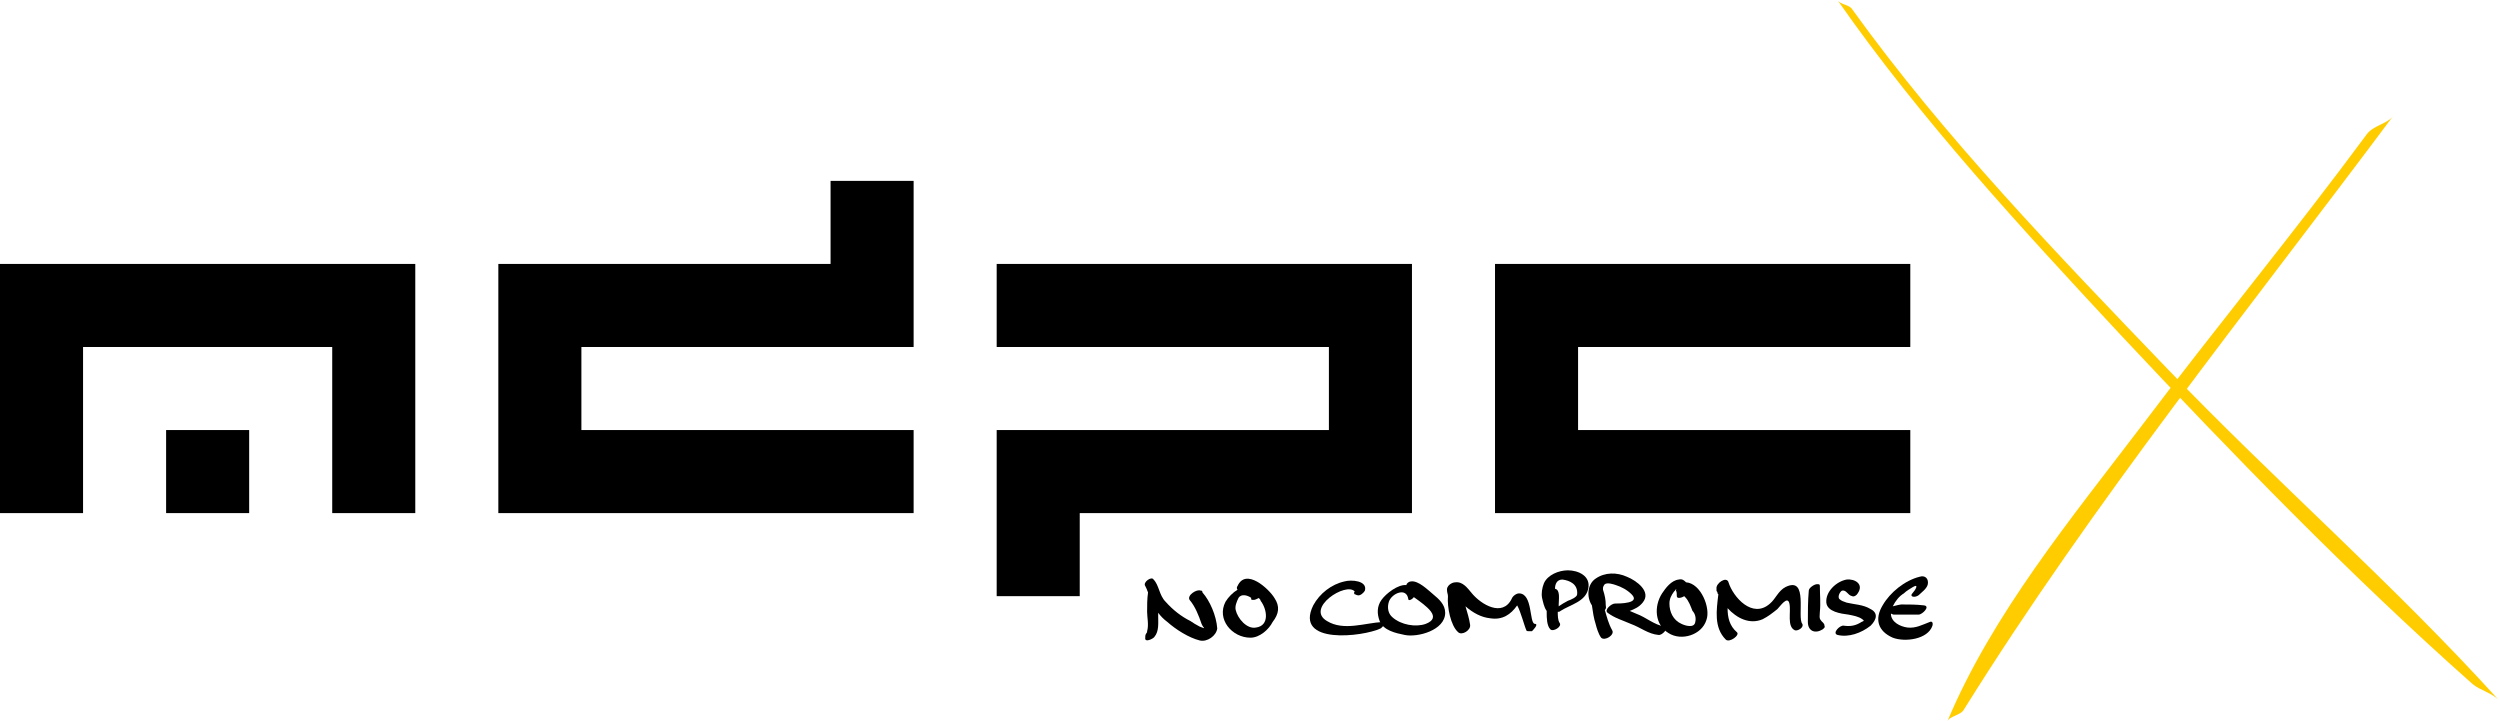
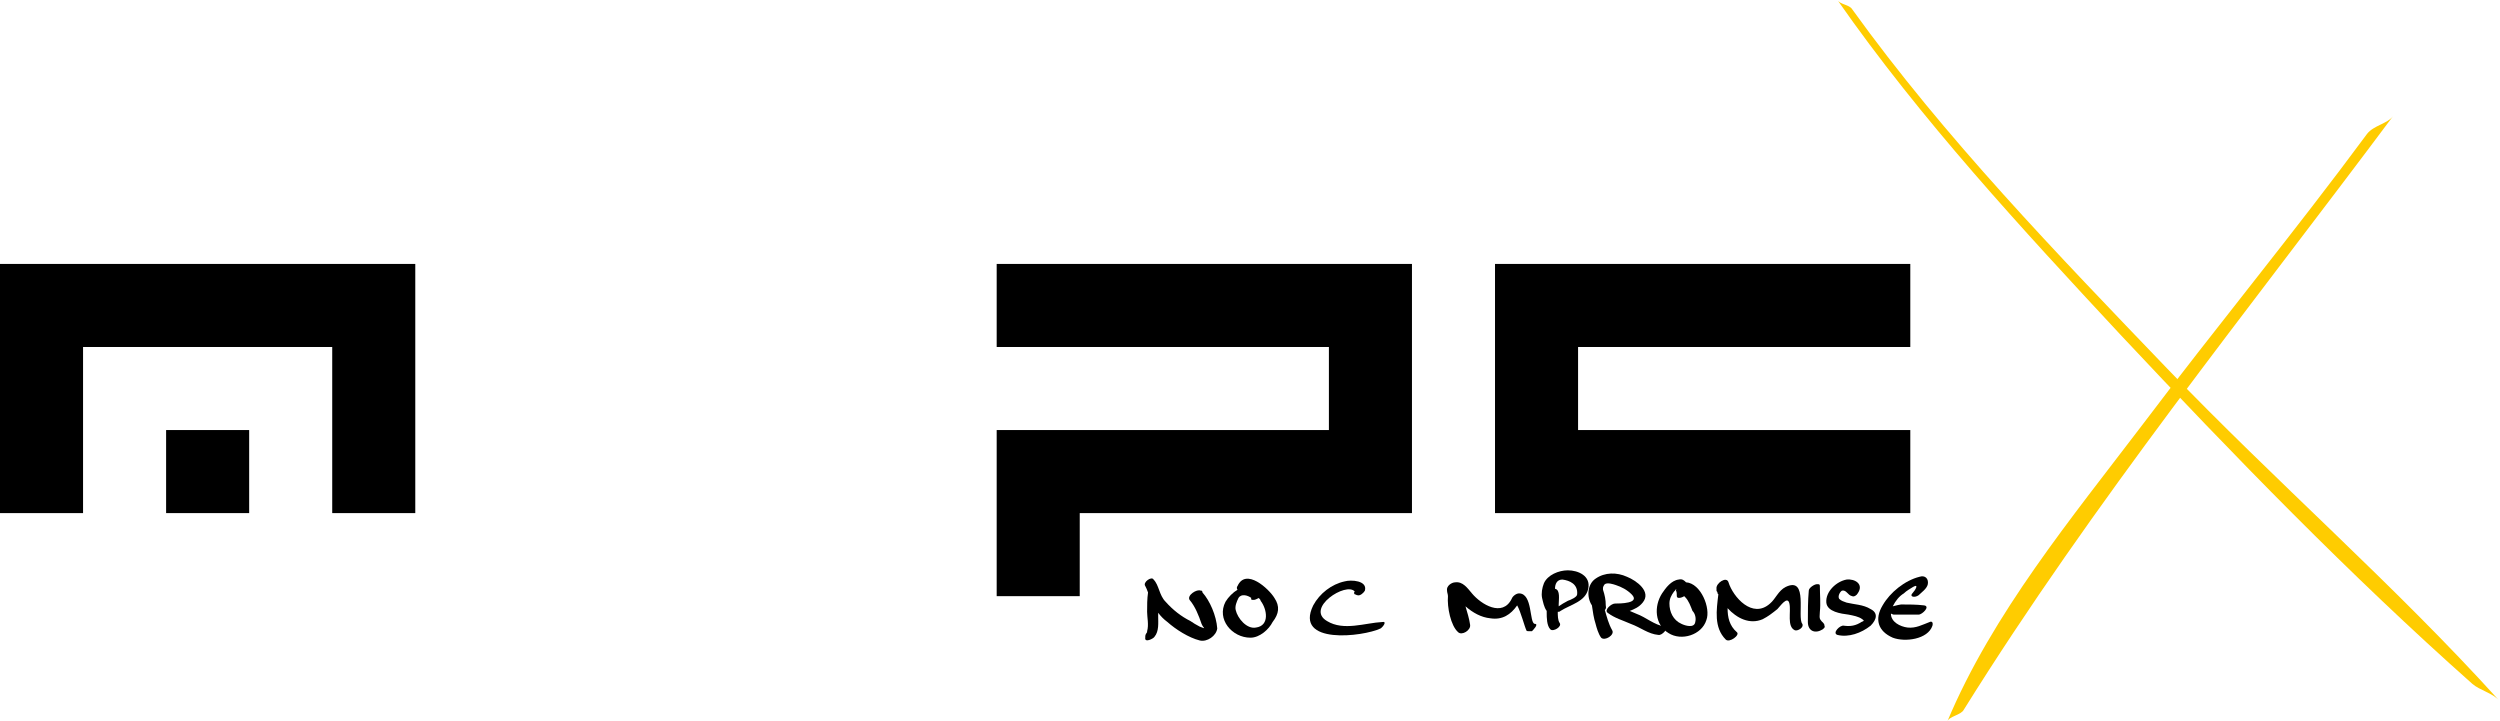
<svg xmlns="http://www.w3.org/2000/svg" version="1.1" id="Ebene_1" x="0px" y="0px" viewBox="0 0 270.9 78.1" style="enable-background:new 0 0 270.9 78.1;" xml:space="preserve">
  <style type="text/css">
	.st0{fill:#FFCC00;}
</style>
  <g id="XMLID_14_">
    <path d="M130.3,64.2c0-0.1,0-0.1-0.1-0.2h-0.1c-0.4-0.2-1.5,0.5-1.2,1c0.6,0.7,1,1.7,1.3,2.6c0.2,0.5,0.6,0.6-0.2,0.3   c-0.4-0.2-0.7-0.4-1-0.6c-1-0.5-1.9-1.2-2.7-2.1c-0.7-0.7-0.7-1.8-1.3-2.4c-0.2-0.4-1.2,0.3-0.9,0.7c0.1,0.2,0.2,0.4,0.3,0.7   c-0.1,0.7-0.1,1.4-0.1,2.1c0,0.6,0.2,1.4,0,2.1c0,0,0,0,0,0.1c-0.2,0.3-0.2,0.3-0.2,0.6c-0.1,0.6,0.9,0.1,1-0.1   c0.5-0.6,0.4-1.5,0.4-2.2c0-0.1,0-0.2,0-0.4c0.3,0.4,0.6,0.7,1,1c0.9,0.8,2.3,1.7,3.5,2c0.8,0.2,1.8-0.5,1.9-1.3   C131.8,66.7,131.1,65.1,130.3,64.2z" />
    <path d="M138.1,64.8c-0.6-1-3.1-3.3-4-1.3c-0.1,0.1-0.1,0.3,0,0.4c-0.5,0.3-1,0.8-1.3,1.3c-1,1.9,0.7,3.9,2.7,3.9   c1,0,2-0.9,2.4-1.7C138.6,66.5,138.7,65.7,138.1,64.8z M136.1,68c-1,0.2-2-1-2.2-1.9c-0.1-0.4,0.1-0.9,0.3-1.3c0.3-0.5,1-0.3,1.4,0   c-0.1,0.1,0,0.2,0.1,0.2s0.2,0,0.2,0c0.1,0,0.3-0.1,0.5-0.2c0.1,0.1,0.2,0.2,0.2,0.3C137.3,66,137.6,67.8,136.1,68z" />
    <path d="M149.8,67.4c-1.9,0.1-4.2,1-6-0.1c-2.4-1.4,2.1-4.3,3-3.2c-0.1,0.1-0.1,0.2,0,0.3c0.1,0,0.2,0.1,0.3,0.1   c0.3,0.1,0.7-0.3,0.8-0.5c0.3-1.1-1.5-1.2-2.2-1c-1.4,0.3-2.7,1.3-3.4,2.6c-2.1,4.3,5.4,3.4,7.3,2.5   C149.9,67.9,150.3,67.3,149.8,67.4z" />
-     <path d="M155.3,64.4c-0.6-0.5-1.6-1.5-2.4-1.4c-0.2,0-0.5,0.2-0.5,0.4c-0.9-0.1-2.2,0.9-2.7,1.6s-0.5,1.5-0.2,2.3   c0.4,1,1.7,1.3,2.7,1.5c1.4,0.3,4.4-0.5,4.4-2.4C156.6,65.5,155.9,64.9,155.3,64.4z M154.5,67.6c-1.1,0.4-2.7,0.1-3.6-0.7   c-0.5-0.4-0.6-1.1-0.4-1.7c0.3-0.9,1.9-1.6,2.1-0.3c0,0.3,0.5,0,0.6-0.2C154.6,65.7,156.3,66.9,154.5,67.6z" />
    <path d="M166.3,67.6c-0.6-0.1-0.2-3.3-1.7-3.3c-0.3,0-0.7,0.3-0.8,0.6c-1,2-3.3,0.6-4.3-0.6c-0.5-0.6-1-1.3-1.8-1.2   c-0.4,0-1,0.4-0.9,0.9c0,0.2,0.1,0.4,0.1,0.6c-0.1,1.2,0.3,3.2,1.1,3.9c0.4,0.4,1.4-0.2,1.3-0.8c-0.1-0.7-0.3-1.3-0.5-2   c0.8,0.7,1.7,1.2,2.7,1.3c1.3,0.2,2.2-0.4,2.9-1.4c0.4,0.7,0.8,2.3,1,2.7c0,0.1,0.2,0.1,0.3,0.1s0.2,0,0.3,0   C166.1,68.3,166.8,67.6,166.3,67.6z" />
    <path d="M169.9,61.8c-1,0-2.2,0.5-2.6,1.4c-0.2,0.5-0.3,1.1-0.2,1.6c0.1,0.4,0.2,1,0.5,1.4c0,0.1,0,0.1,0,0.2c0,0.5,0,1.4,0.4,1.8   c0.3,0.3,1.3-0.3,1-0.7c-0.2-0.3-0.2-0.8-0.2-1.2c0.1,0,0.2,0,0.3-0.1c1.1-0.7,2.7-1,3-2.4C172.4,62.4,171,61.8,169.9,61.8z    M170.9,64.4c0,0.3-0.7,0.6-1,0.7c-0.4,0.2-0.7,0.4-1,0.6c0,0,0-0.1,0-0.2c0-0.5,0.2-1.6-0.4-1.7l0,0c0-0.5,0.2-1,0.8-1   C170.1,62.9,171,63.3,170.9,64.4z" />
    <g>
-       <path d="M173.8,63.7L173.8,63.7L173.8,63.7z" />
      <path d="M174,65.6c0-0.6-0.1-1.1-0.3-1.7c0-0.1,0-0.2,0-0.2c0-0.1,0.1-0.3,0.2-0.4c0.3-0.2,0.9,0,1.2,0.1c0.6,0.2,1.2,0.5,1.7,1    c1,1-1.3,1-1.8,1c-0.4,0-1.2,0.7-0.8,1c0.8,0.6,1.6,0.8,2.5,1.2c1.1,0.4,1.9,1.1,3,1.2c0.4,0.1,1.2-0.8,0.7-0.9    c-1.2-0.2-2-1-3.1-1.4c-0.2-0.1-0.5-0.2-0.7-0.3c0.5-0.2,1-0.4,1.4-0.9c1-1.2-0.7-2.4-1.7-2.8c-1.1-0.5-2.4-0.5-3.4,0.2    c-0.9,0.6-1,2-0.4,2.9c0.1,0.7,0.2,1.4,0.4,2c0.1,0.4,0.3,1.1,0.6,1.5c0.4,0.4,1.5-0.3,1.2-0.8c-0.4-0.7-0.6-1.5-0.8-2.2    C174.1,65.9,174,65.7,174,65.6z" />
    </g>
    <path d="M182.7,63.1c-0.2-0.2-0.4-0.4-0.8-0.3c-0.8,0.1-1.4,0.9-1.8,1.5c-0.9,1.4-0.8,3.4,0.7,4.3c1.4,0.9,3.6,0.2,4.1-1.4   C185.4,65.9,184.3,63.2,182.7,63.1z M183.7,67.4c-0.1,0.7-1.1,0.4-1.5,0.2c-0.9-0.4-1.3-1.3-1.3-2.2c0-0.5,0.2-0.9,0.5-1.3l0.1-0.1   c0.1-0.2,0.2-0.2,0.1,0c0.1,0.1,0.1,0.4,0.1,0.6c0,0.3,0.5,0.2,0.8,0l0.1,0.1c0.4,0.4,0.6,1,0.8,1.5   C183.7,66.5,183.8,67,183.7,67.4z" />
    <path d="M195.3,67.6c-0.6-0.7,0.7-5.2-1.8-4c-0.8,0.4-1.1,1.3-1.7,1.8c-1.9,1.7-4-0.7-4.5-2.3c-0.2-0.7-1.4,0.1-1.3,0.7   c0,0.1,0,0.2,0,0.2c0,0.1,0.1,0.1,0.1,0.2s0,0.1,0.1,0.2c-0.2,1.7-0.5,3.6,0.8,4.9c0.4,0.4,1.6-0.5,1.2-0.8c-0.8-0.7-1-1.6-1-2.6   c1,1.1,2.4,1.8,3.8,1.2c0.6-0.3,1.1-0.7,1.6-1.1c0.3-0.3,1.1-1.5,1.3-0.6s-0.3,2.5,0.6,2.9C194.8,68.4,195.5,68,195.3,67.6z" />
    <path d="M197.3,67.2c-0.2-0.2-0.1-0.6-0.1-0.9c0.1-0.9,0-1.9,0-2.8c0-0.2-0.1-0.2-0.3-0.2c-0.3,0-0.9,0.4-0.9,0.7   c-0.1,1.1-0.1,2.3-0.1,3.4c0,1,0.8,1.3,1.6,0.8c0.1-0.1,0.3-0.2,0.2-0.4C197.7,67.5,197.4,67.4,197.3,67.2z" />
    <path d="M202.7,66c-0.8-0.5-1.8-0.5-2.6-0.7c-0.3-0.1-0.6-0.2-0.8-0.4c-0.2-0.3,0.1-0.8,0.3-0.9c0.5-0.1,0.6,0.5,1.1,0.6   c0.2,0.1,0.5-0.1,0.6-0.3c0.7-1-0.3-1.6-1.2-1.5c-1.1,0.2-2.3,1.3-2.2,2.5c0.1,1,1.6,1.2,2.4,1.3c0.5,0.1,1.1,0.2,1.5,0.5   c0.3,0.2,0.1,0.2-0.1,0.3c-0.6,0.4-1.2,0.5-1.9,0.4c-0.4-0.1-1.3,0.8-0.7,1c1.2,0.3,2.6-0.2,3.6-1C203.4,67.1,203.5,66.4,202.7,66z   " />
    <path d="M209.1,67.4c-0.8,0.3-1.5,0.7-2.4,0.6c-0.8-0.1-1.8-0.6-1.8-1.5c0.1,0,0.2,0.1,0.3,0.1c0.3,0,0.6,0,1,0c0.6,0,1.1,0,1.7,0   c0.4,0,1.3-0.9,0.6-1c-0.8-0.1-1.7-0.1-2.5-0.1c-0.1,0-0.5,0.1-0.9,0.2c0.3-0.6,0.7-1.1,1.2-1.4c0.3-0.3,0.7-0.5,1-0.7   c0.7-0.4,0.2,0.4,0,0.6c-0.5,0.5,0.2,0.6,0.6,0.3c0.3-0.3,0.9-0.7,1-1.2c0.1-0.6-0.3-1-0.9-0.8c-1.6,0.4-3.2,1.7-4,3.1   c-0.9,1.5-0.5,2.8,1.1,3.5c1.3,0.5,3.8,0.2,4.3-1.3C209.5,67.4,209.3,67.3,209.1,67.4z" />
  </g>
  <path class="st0" d="M256.5,14.5c-7.9,10.7-16.4,21-24.4,31.6c-7.6,10-16.2,20.4-21.1,32.1c0.2-0.6,1.5-0.7,1.8-1.3  c14.1-22.6,30.6-43,46.5-64.3C258.7,13.4,257.2,13.6,256.5,14.5L256.5,14.5z" />
  <path class="st0" d="M199.1,0c9,12.9,20,24.8,30.7,36.3c12.2,13,24.8,26,38.1,37.8c0.8,0.7,2.2,1,2.9,1.8  c-11.3-12.5-24.3-23.8-36-36C223,27.6,210.7,14.9,200.7,1C200.4,0.5,199.4,0.5,199.1,0L199.1,0z" />
  <rect x="18" y="46.6" width="9" height="9" />
  <polygon points="45,28.6 0,28.6 0,55.6 9,55.6 9,37.6 36,37.6 36,55.6 45,55.6 " />
  <polygon points="108,28.6 108,37.6 144,37.6 144,46.6 108,46.6 108,64.6 117,64.6 117,55.6 153,55.6 153,28.6 " />
  <polygon points="207,37.6 207,28.6 162,28.6 162,55.6 207,55.6 207,46.6 171,46.6 171,37.6 " />
-   <polygon points="99,19.6 90,19.6 90,28.6 54,28.6 54,55.6 99,55.6 99,46.6 63,46.6 63,37.6 99,37.6 " />
</svg>